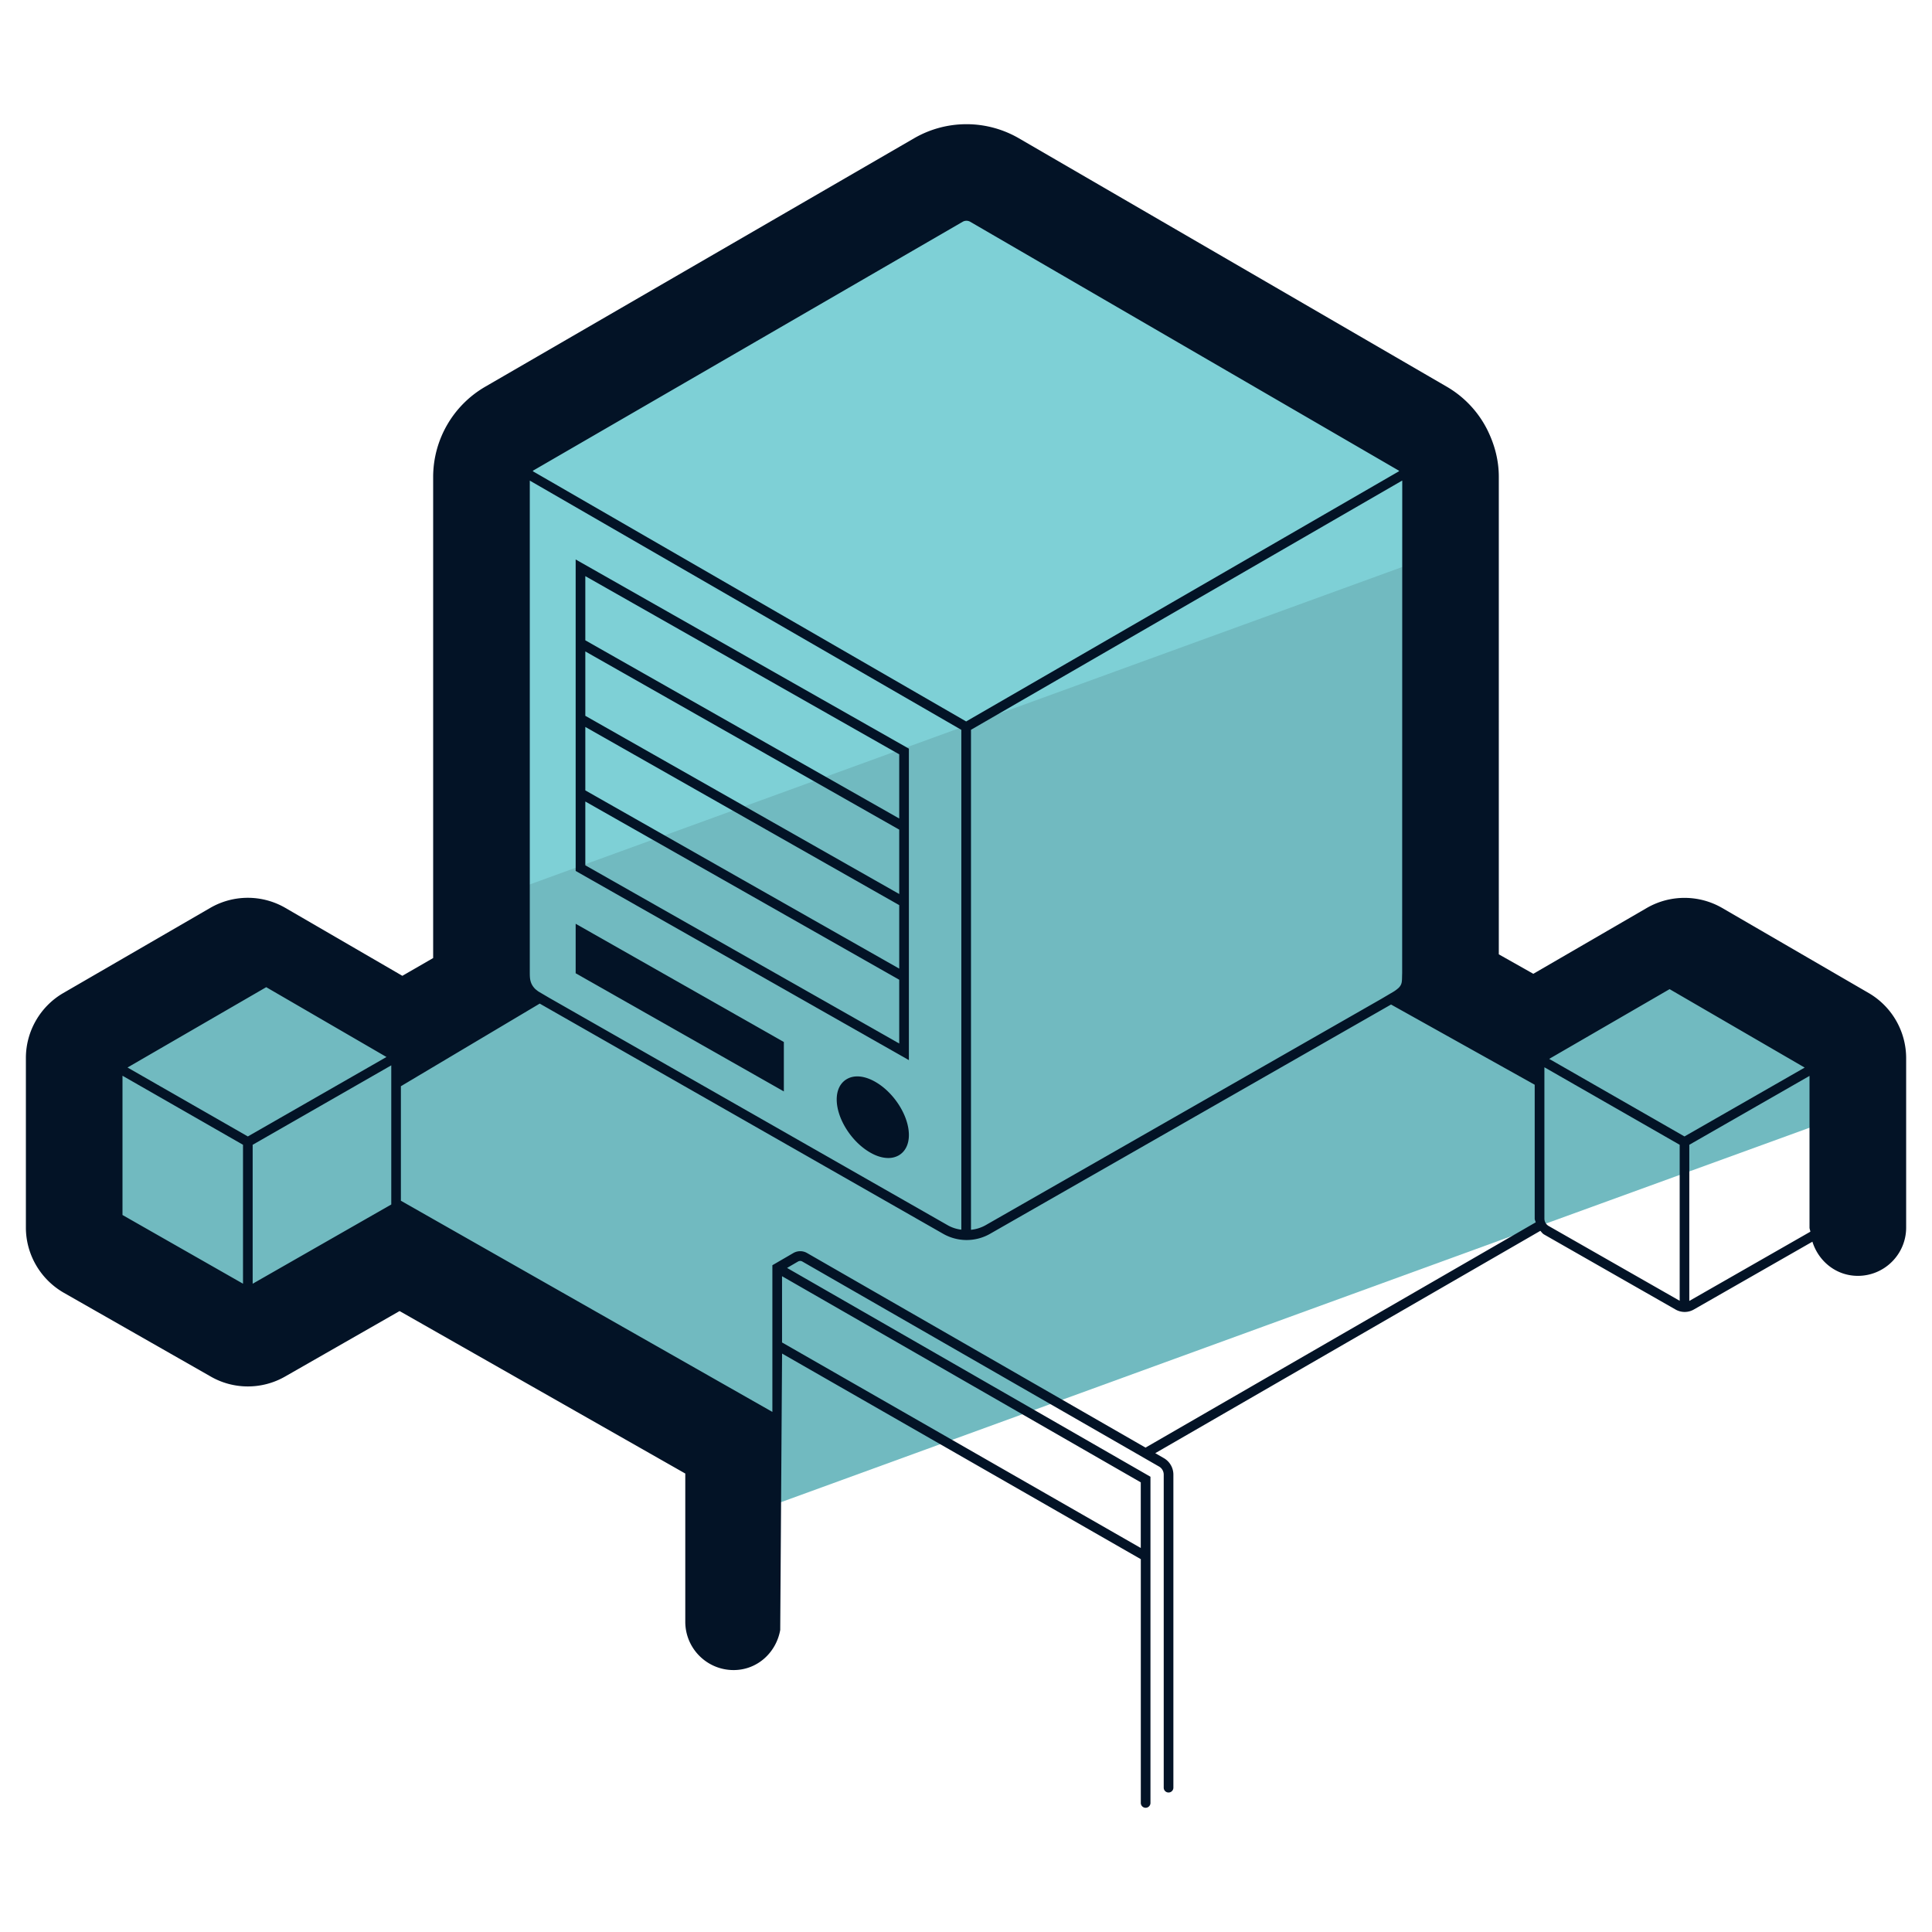
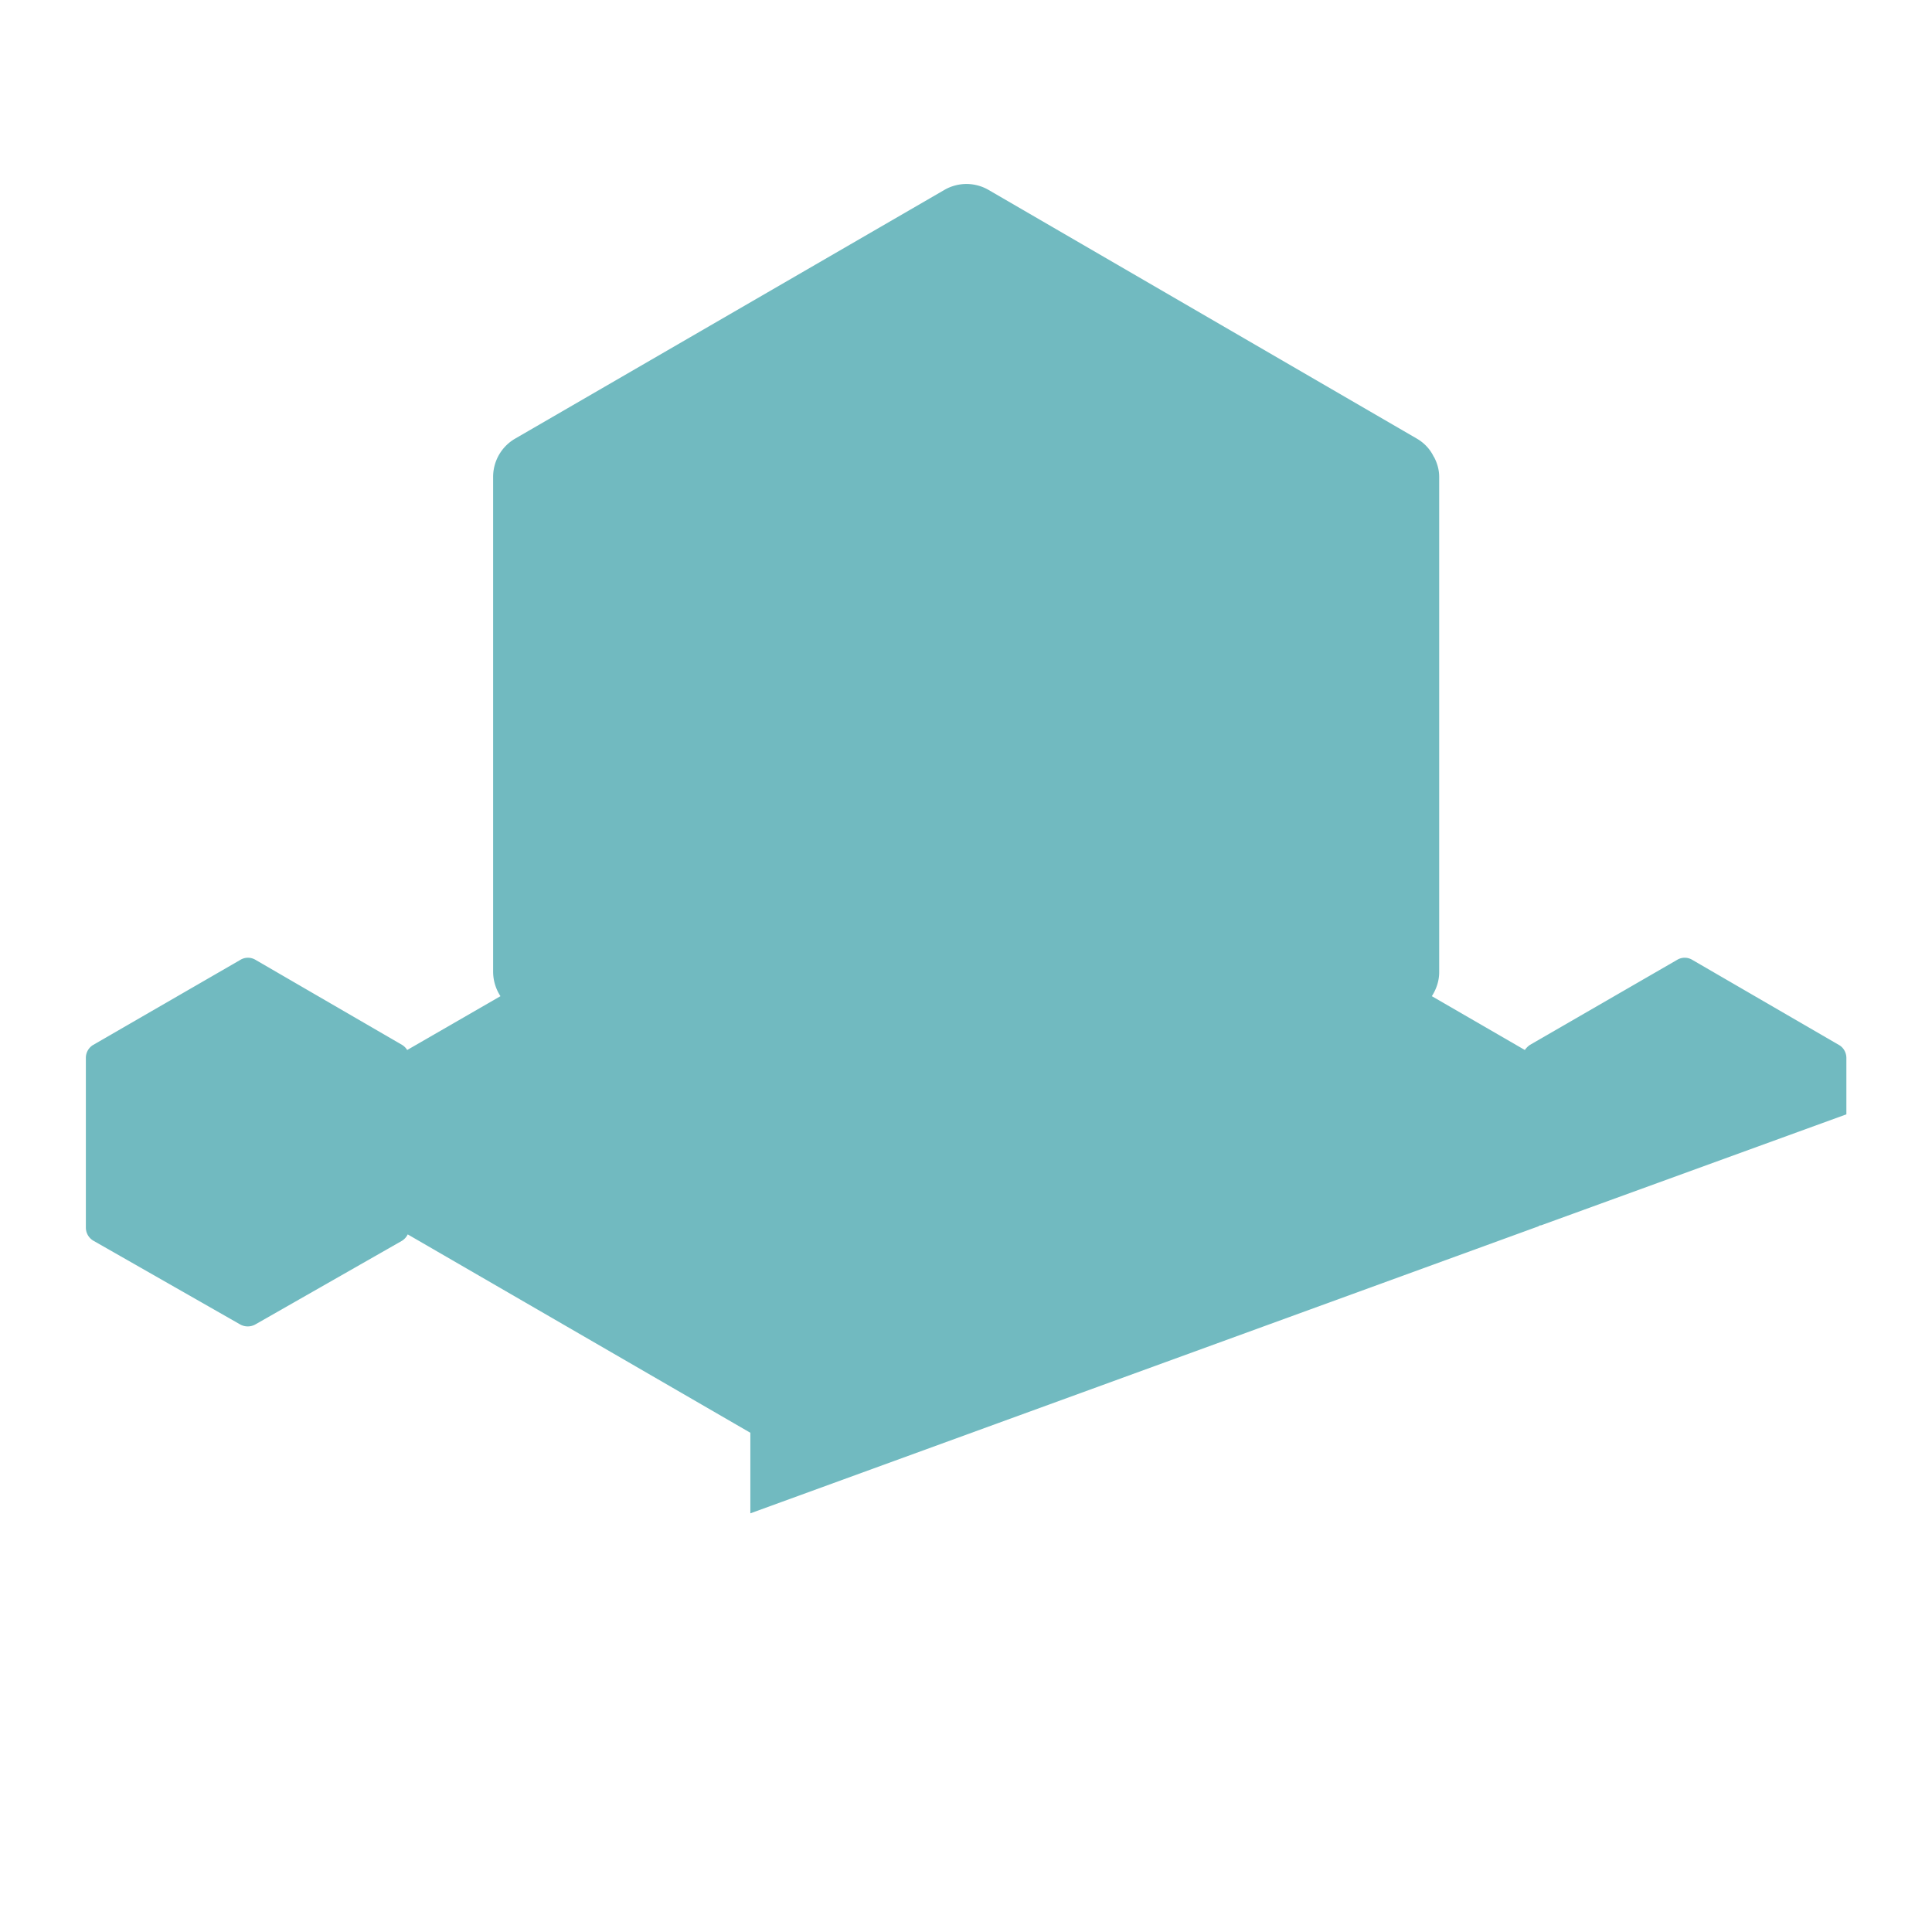
<svg xmlns="http://www.w3.org/2000/svg" version="1" viewBox="0 0 50 50">
  <path fill="#71BAC0" d="M47.784 27.38v1.459l-7.911 2.876c-.008 0-.008-.008-.008-.008l-.058.033-20.388 7.425V37.08l-8.867-5.134a.405.405 0 01-.148.165l-3.799 2.167a.403.403 0 01-.387 0l-3.799-2.167a.395.395 0 01-.197-.339V27.38a.39.39 0 01.19-.338l3.807-2.2a.38.38 0 01.396 0l3.791 2.2a.397.397 0 01.132.132l2.414-1.393a1.165 1.165 0 01-.19-.618V12.341c0-.404.214-.783.569-.989l11.108-6.436a1.14 1.14 0 011.146 0l11.084 6.436c.198.115.346.28.437.47l.008.008c.082.157.132.33.132.511v12.822c0 .223-.074.437-.19.618l2.407 1.393a.502.502 0 01.132-.132l3.807-2.2a.38.38 0 01.396 0l3.791 2.2c.12.066.195.198.195.338z" />
-   <path fill="#7ED0D6" d="M37.243 12.341v1.986L12.76 23.235V12.341c0-.404.214-.783.569-.989l11.108-6.436a1.14 1.14 0 011.146 0l11.084 6.436c.198.115.346.28.437.47l.008.008a1.1 1.1 0 01.131.511z" />
  <g fill="#031326">
-     <path d="M23.522 27.436v-8.061l-8.624-4.896v8.061l8.438 4.79.186.106zM15.148 14.91l8.124 4.612v1.661l-4.062-2.306-4.062-2.306V14.91zm0 1.949l4.062 2.306 4.062 2.306v1.666l-4.062-2.306-4.062-2.306v-1.666zm0 1.954l4.062 2.306 4.062 2.306v1.643l-4.062-2.306-4.062-2.307v-1.642zm0 3.581v-1.651l4.062 2.306 4.062 2.307v1.65l-8.124-4.612zm7.501 5.602c-.274-.156-.541-.183-.735-.068-.168.098-.26.285-.26.526 0 .494.383 1.1.873 1.377.16.092.319.138.461.138a.54.54 0 00.273-.069c.168-.099.261-.285.261-.526 0-.495-.383-1.1-.873-1.378zm-2.363-1.029l-5.388-3.06v1.281l5.388 3.058z" />
-     <path d="M48.364 25.701l-3.798-2.205a1.952 1.952 0 00-1.945.001l-2.939 1.705-.893-.504V12.341c0-.414-.1-.823-.303-1.229a2.683 2.683 0 00-1.038-1.101L26.367 3.578a2.704 2.704 0 00-2.704-.003l-11.11 6.436a2.704 2.704 0 00-1.343 2.331v12.452l-.797.46-3.03-1.759a1.939 1.939 0 00-1.943.002l-3.806 2.205c-.595.347-.964.99-.964 1.678v4.389c0 .693.374 1.338.98 1.687l3.792 2.162c.597.349 1.338.35 1.937.006l2.962-1.694 7.394 4.205v3.836c0 .69.56 1.25 1.25 1.25.615 0 1.102-.452 1.207-1.037l.048-7.154 9.284 5.321v6.309a.125.125 0 00.25 0v-8.442l-9.405-5.404.281-.164c.042-.022.075-.023.114-.002l9.234 5.307a.241.241 0 01.119.206v8.104a.125.125 0 00.25 0v-8.104a.493.493 0 00-.244-.423l-.225-.13 9.966-5.754c.031.032.055.071.096.094l3.404 1.943a.475.475 0 00.472-.001l3.069-1.755c.159.508.616.884 1.176.884.69 0 1.25-.56 1.25-1.25V27.38a1.952 1.952 0 00-.967-1.679zm-4.77 3.71l-3.501-2.007 3.116-1.805 3.496 2.03-3.111 1.782zm-18.59-10.74l-11.217-6.477c.007-.006.011-.015.019-.02L24.913 5.74a.196.196 0 01.197 0l11.085 6.436c.006.004.01.012.016.017l-11.207 6.478zm-11.061 6.994c-.031-.019-.057-.043-.086-.065-.15-.146-.145-.294-.146-.441v.001-12.722l11.168 6.45v12.936a.94.94 0 01-.34-.108l-10.324-5.891-.272-.16zm11.186-6.778l11.161-6.451-.002 12.749c-.008.203.01.28-.093.382a.918.918 0 01-.121.092l-.329.194-10.25 5.862a.973.973 0 01-.366.112v-12.94zM3.17 27.84l3.119 1.787v3.595L3.17 31.444V27.84zm3.244 1.571L3.3 27.627l3.59-2.079 3.112 1.807-3.588 2.056zm.125 3.812v-3.596l3.587-2.056v3.601l-3.587 2.051zm22.984 6.839l-9.276-5.315c-.003-.002-.006 0-.008-.001v-1.718l9.284 5.335v1.699zm-8.635-7.633a.355.355 0 00-.364.004l-.535.311v3.796l-9.614-5.465v-2.964l3.593-2.138 10.447 5.961a1.224 1.224 0 001.204-.001L36 25.997l3.718 2.076v3.464c0 .035.019.064.026.097l-10.098 5.83-8.758-5.035zm19.194-.699a.221.221 0 01-.113-.194v-3.915l3.501 2.006v4.037l-3.388-1.934zm3.637 1.938v-4.041l3.111-1.783v3.924c0 .038.018.07.022.108l-3.133 1.792z" />
-   </g>
+     </g>
</svg>